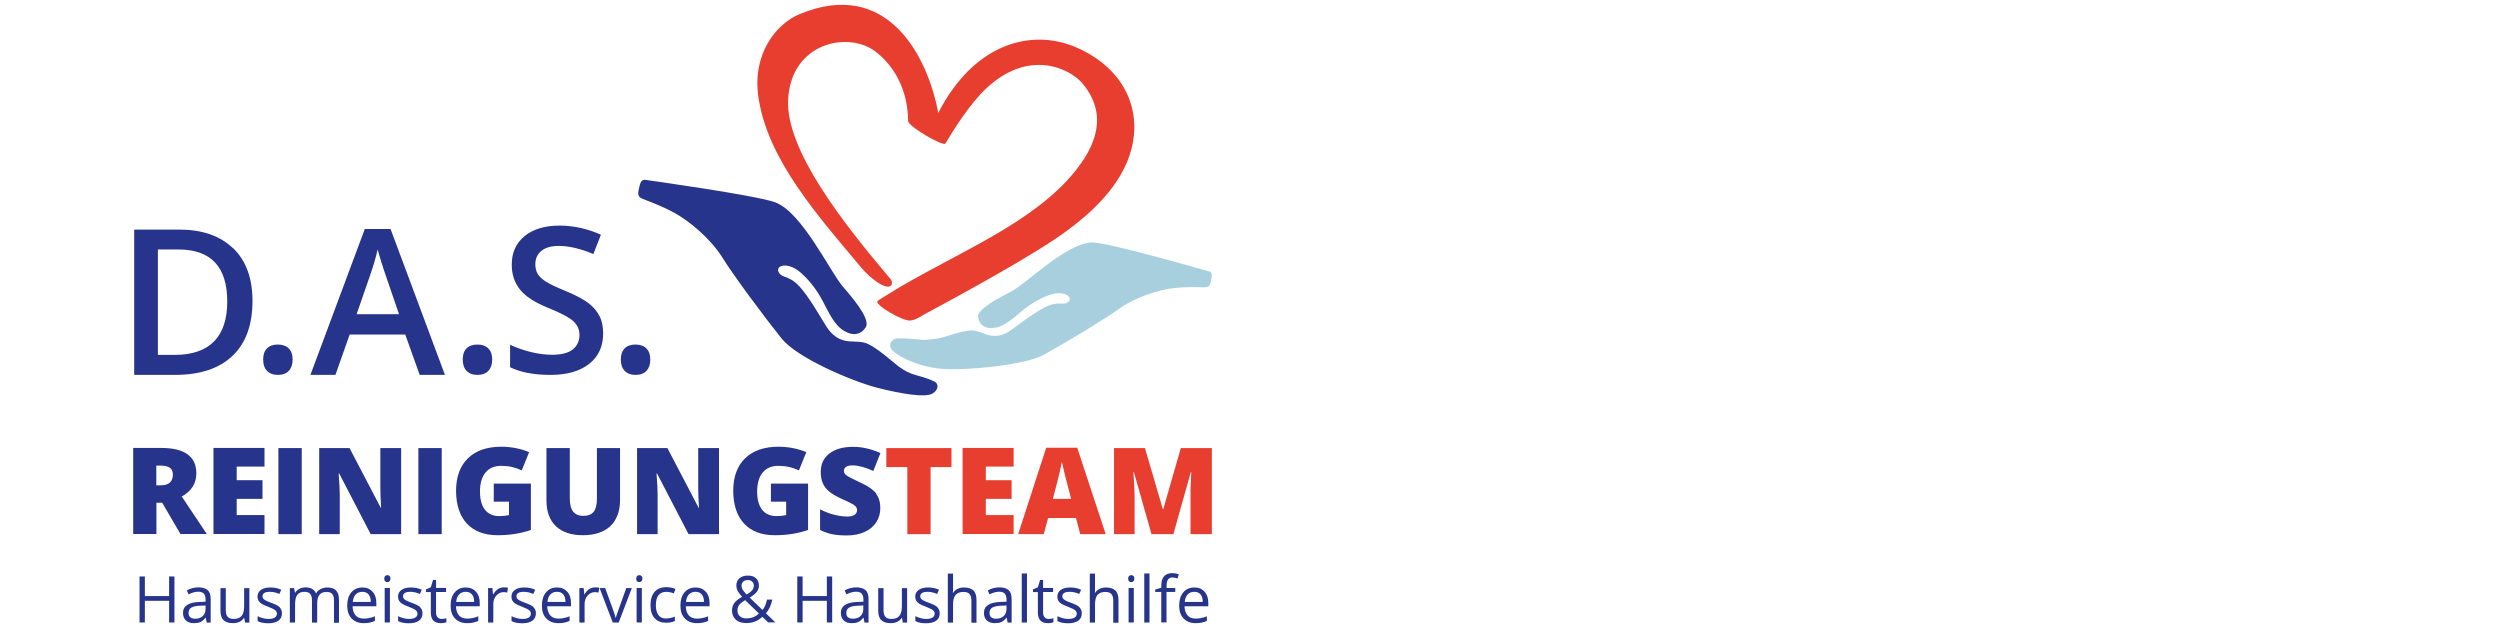
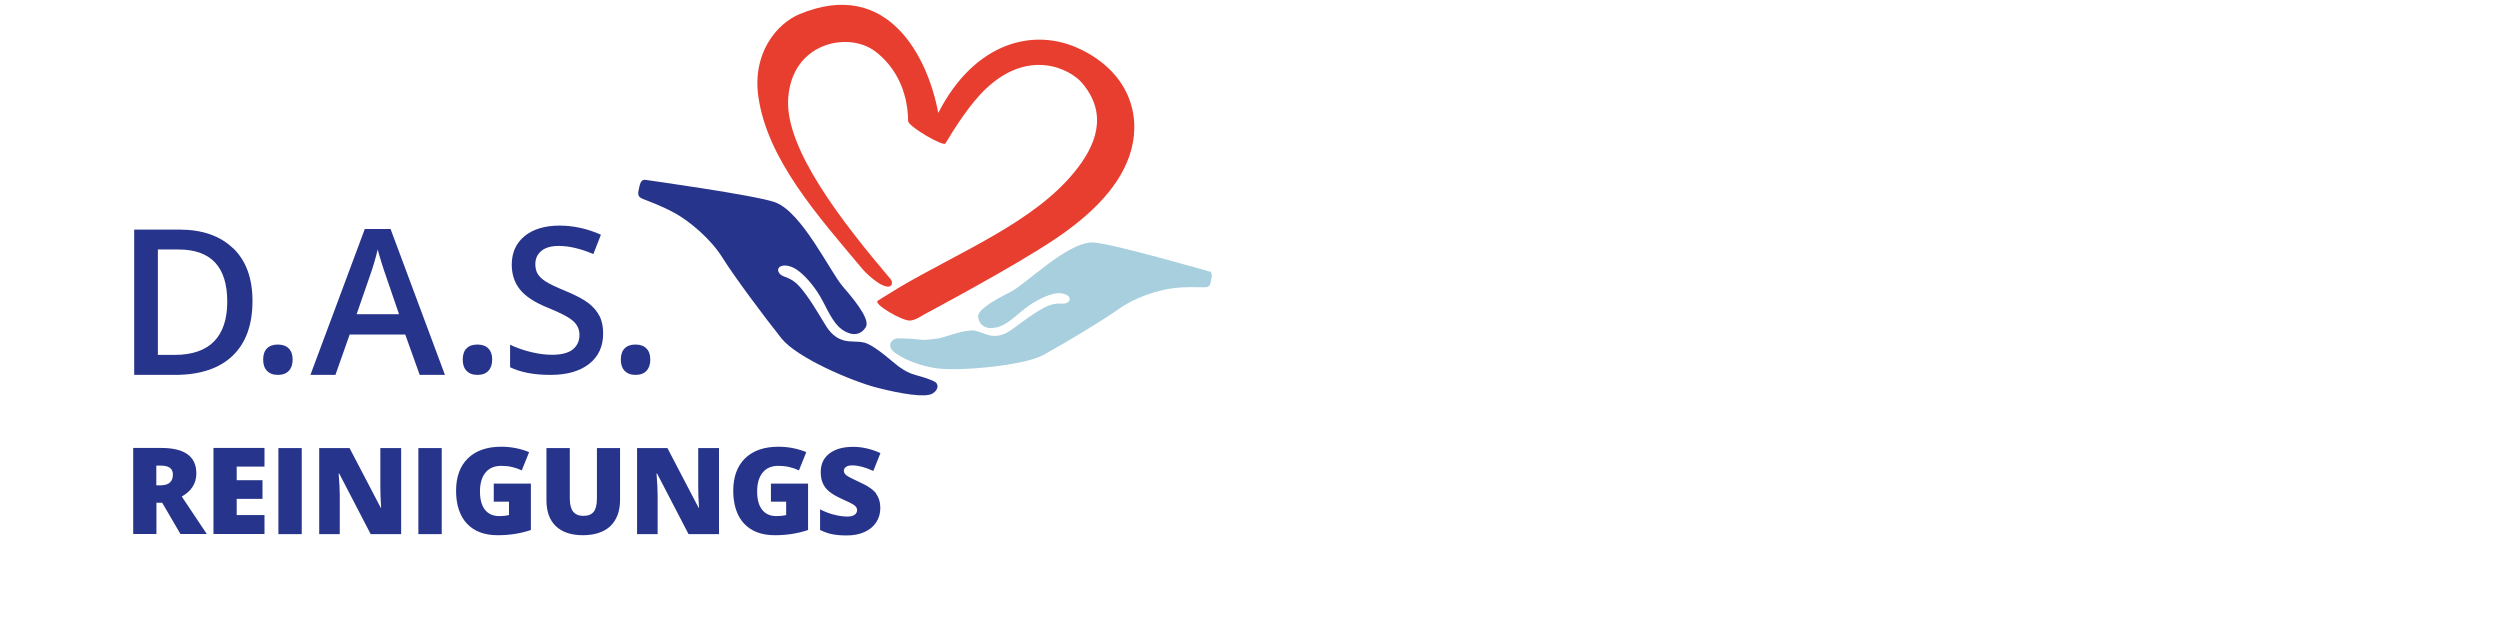
<svg xmlns="http://www.w3.org/2000/svg" id="Ebene_1" data-name="Ebene 1" viewBox="0 0 224.86 56.48">
  <defs>
    <clipPath id="clippath">
      <rect x="11.98" y=".44" width="97.01" height="55.61" style="fill: none; stroke-width: 0px;" />
    </clipPath>
  </defs>
  <g style="clip-path: url(#clippath);">
    <path d="M57.92,16.16s10.1,1.4,11.81,2.04c2.43.91,4.93,6.26,6.1,7.6,1.54,1.76,2.39,3.07,2.04,3.63-.47.73-1.12.67-1.49.54-1.01-.35-1.5-1.15-2.29-2.72-.68-1.35-1.56-2.32-2.21-2.84-.65-.52-1.28-.6-1.6-.48-.32.11-.42.43-.1.74.31.31.96.22,1.76,1.13.8.91,1.56,2.22,2.08,3.07.4.66.83,1.44,1.85,1.74.68.2,1.5.02,2.12.29.94.4,2.36,1.71,2.82,2.05.6.43,1,.64,1.64.81.64.18,1.1.31,1.62.57.34.17.4.71-.2,1.07-.64.38-2.77.04-5.03-.54-2.26-.59-7.15-2.68-8.53-4.4-1.57-1.96-4.3-5.63-5.32-7.27-1.09-1.75-3.02-3.32-4.27-4.01-1.25-.69-2.35-1.06-2.95-1.31-.51-.21-.37-.56-.26-1.09.14-.67.42-.59.42-.59" style="fill: #27348b; stroke-width: 0px;" />
    <path d="M108.81,24.43s-8.87-2.56-10.49-2.62c-2.3-.07-6.04,3.76-7.45,4.46-1.85.92-3,1.71-2.89,2.28.13.76.69.93,1.04.95.94.05,1.62-.43,2.8-1.45,1.01-.87,2.06-1.37,2.77-1.58.71-.21,1.25-.05,1.48.15.23.2.2.49-.16.64-.36.15-.86-.14-1.83.33-.96.47-2.03,1.29-2.74,1.81-.55.4-1.17.9-2.11.8-.63-.07-1.24-.49-1.84-.48-.91.01-2.69.7-3,.72-.31.03-1.03.18-1.62.11-.58-.07-1.58-.14-2.1-.11-.34.03-.82.43-.5.95.32.52,2.06,1.46,4.11,1.74,2.05.28,7.84-.25,9.56-1.2,1.95-1.07,5.43-3.16,6.82-4.16,1.49-1.07,3.6-1.7,4.86-1.85,1.26-.15,2.28-.08,2.86-.08.49,0,.49-.34.58-.8.11-.6-.14-.63-.14-.63" style="fill: #a7cfdd; stroke-width: 0px;" />
    <path d="M97.15,4.42c-4.1-1.98-9.47-.69-12.76,5.74-.91-4.96-4.5-12.2-12.47-8.89-2.08.86-4.27,3.54-3.71,7.43.81,5.63,5.28,10.64,9.45,15.6.21.23.77.77,1.21,1.05.05.03.24.2.6.34.23.09.39.11.5.08.12-.03.15-.06.2-.13.07-.09.11-.33-.08-.55-4.36-5.14-9.47-11.7-9.2-16.19.3-5.09,5.41-6.11,7.83-4.28,1.62,1.22,2.93,3.34,2.96,6.26,0,.5,3.17,2.32,3.35,2.03.85-1.43,2.26-3.63,3.67-4.95,3.87-3.64,7.56-1.76,8.64-.48,2.38,2.83,1.21,5.64-.69,7.98-3.71,4.56-10.31,7.17-15.87,10.45-.02.02-.06.05-.06.04l-1.35.83c-.14.09-.28.18-.42.27-.44.29,2.25,1.87,2.94,1.78.5-.06.94-.38,1.22-.54.31-.18,8.09-4.29,11.86-6.84,3.19-2.15,5.95-4.8,6.8-8.05.85-3.28-.37-6.93-4.59-8.97" style="fill: #e83e30; stroke-width: 0px;" />
    <path d="M15.72,31.92h-1.52v-9.48h1.85c2.93,0,4.39,1.56,4.39,4.69s-1.57,4.79-4.72,4.79M20.96,22.33c-1.16-1.12-2.77-1.68-4.85-1.68h-4.04v13.07h3.66c2.25,0,3.98-.57,5.18-1.71,1.2-1.14,1.8-2.79,1.8-4.95,0-2.03-.58-3.61-1.73-4.73" style="fill: #27348b; stroke-width: 0px;" />
    <path d="M24.01,33.35c.23.24.55.37.98.37s.76-.12.99-.37c.23-.25.34-.58.34-1.01s-.11-.75-.34-.99c-.23-.24-.56-.36-.99-.36s-.76.12-.98.35c-.23.23-.34.57-.34,1s.11.77.34,1.01" style="fill: #27348b; stroke-width: 0px;" />
    <path d="M32.08,28.25l1.18-3.41c.31-.87.54-1.67.71-2.4.06.24.17.61.33,1.13.16.51.28.89.37,1.13l1.22,3.56h-3.81ZM40.02,33.72l-4.89-13.12h-2.32l-4.89,13.12h2.25l1.28-3.63h5l1.3,3.63h2.27Z" style="fill: #27348b; stroke-width: 0px;" />
    <path d="M53.93,28.45c-.21-.43-.54-.83-.98-1.17-.45-.35-1.15-.72-2.11-1.12-.85-.35-1.44-.63-1.77-.85-.33-.21-.56-.44-.71-.68-.14-.24-.21-.53-.21-.87,0-.49.18-.89.54-1.19.36-.3.88-.45,1.57-.45.91,0,1.95.24,3.11.73l.68-1.74c-1.24-.55-2.48-.82-3.74-.82s-2.35.31-3.12.94c-.77.63-1.16,1.48-1.16,2.57,0,.87.24,1.61.73,2.23.49.62,1.33,1.17,2.52,1.65,1.16.47,1.92.87,2.29,1.21.37.34.55.75.55,1.24,0,.54-.2.97-.6,1.3-.4.32-1.03.48-1.87.48-.58,0-1.2-.08-1.87-.24-.67-.16-1.3-.38-1.9-.66v2.02c.94.46,2.15.69,3.63.69s2.64-.33,3.48-.99c.84-.66,1.26-1.57,1.26-2.74,0-.59-.1-1.1-.31-1.54" style="fill: #27348b; stroke-width: 0px;" />
    <path d="M41.96,33.35c.23.24.55.37.98.37s.76-.12.99-.37c.23-.25.34-.58.34-1.01s-.11-.75-.34-.99c-.23-.24-.56-.36-.99-.36s-.76.12-.98.35c-.23.23-.34.57-.34,1s.11.77.34,1.01" style="fill: #27348b; stroke-width: 0px;" />
    <path d="M56.18,33.35c.23.24.55.37.98.37s.76-.12.99-.37c.23-.25.34-.58.34-1.01s-.11-.75-.34-.99c-.23-.24-.56-.36-.99-.36s-.76.12-.98.35c-.23.23-.34.57-.34,1s.11.77.34,1.01" style="fill: #27348b; stroke-width: 0px;" />
-     <path d="M105.54,48.04l1.56-5.56h.05c-.04.84-.07,1.37-.07,1.58,0,.22,0,.41,0,.59v3.39h1.92v-7.74h-2.79l-1.58,5.49h-.04l-1.61-5.49h-2.78v7.74h1.85v-3.36c0-.53-.04-1.26-.11-2.21h.05l1.58,5.57h1.99ZM94.7,44.87c.32-1.21.53-2.03.62-2.44.09-.41.16-.71.19-.89.04.19.11.51.22.96.11.45.21.81.28,1.1l.33,1.27h-1.65ZM99.45,48.04l-2.56-7.77h-2.79l-2.52,7.77h2.3l.39-1.45h2.51l.38,1.45h2.29ZM91.17,46.33h-2.5v-1.46h2.32v-1.68h-2.32v-1.22h2.5v-1.68h-4.59v7.74h4.59v-1.7ZM83.7,42.01h1.88v-1.71h-5.86v1.71h1.89v6.03h2.09v-6.03Z" style="fill: #e83e30; stroke-width: 0px;" />
    <path d="M78.81,44.39c-.26-.34-.72-.67-1.39-.97-.69-.32-1.12-.54-1.28-.66-.16-.12-.24-.26-.24-.41,0-.14.06-.26.19-.35.12-.1.32-.14.59-.14.53,0,1.15.17,1.87.5l.64-1.61c-.83-.37-1.65-.56-2.45-.56-.91,0-1.62.2-2.14.6-.52.4-.78.95-.78,1.67,0,.38.06.71.18.99s.31.53.56.74c.25.22.63.44,1.13.67.56.25.9.42,1.03.5s.22.16.28.24c.06.08.09.17.09.28,0,.17-.07.31-.22.42-.14.11-.37.16-.68.16-.36,0-.75-.06-1.19-.17-.43-.11-.84-.27-1.24-.48v1.86c.38.18.74.31,1.09.38.35.07.78.11,1.3.11.62,0,1.15-.1,1.61-.31.46-.21.81-.5,1.05-.87.24-.37.37-.8.37-1.28,0-.52-.13-.95-.39-1.3M69.33,45.12h1.38v1.21c-.26.06-.55.09-.86.09-.57,0-1-.19-1.3-.57-.3-.38-.45-.93-.45-1.65s.17-1.3.5-1.7c.33-.4.8-.6,1.42-.6.67,0,1.28.14,1.84.41l.66-1.64c-.32-.14-.7-.26-1.13-.35-.43-.09-.89-.14-1.38-.14-1.28,0-2.28.35-2.99,1.04-.71.69-1.07,1.67-1.07,2.92s.33,2.27.98,2.96c.65.69,1.57,1.04,2.76,1.04,1.09,0,2.08-.16,2.99-.47v-4.17h-3.34v1.61ZM64.66,40.3h-1.86v3.5c0,.47.02,1.1.07,1.88h-.03l-2.81-5.38h-2.73v7.74h1.85v-3.49c0-.45-.03-1.11-.1-1.96h.05l2.83,5.45h2.74v-7.74ZM53.69,40.3v4.53c0,.56-.1.96-.29,1.2-.19.24-.5.37-.93.37-.4,0-.7-.12-.91-.37-.2-.25-.31-.64-.31-1.19v-4.54h-2.1v4.7c0,1.01.28,1.79.85,2.33.57.54,1.38.81,2.43.81s1.91-.28,2.48-.83c.57-.56.86-1.34.86-2.35v-4.66h-2.09ZM44.4,45.12h1.38v1.21c-.26.06-.55.09-.86.09-.57,0-1-.19-1.3-.57-.3-.38-.45-.93-.45-1.65s.17-1.3.5-1.7c.33-.4.81-.6,1.42-.6.67,0,1.28.14,1.84.41l.66-1.64c-.32-.14-.7-.26-1.13-.35-.43-.09-.89-.14-1.38-.14-1.28,0-2.28.35-2.99,1.04-.71.69-1.07,1.67-1.07,2.92s.33,2.27.98,2.96c.65.69,1.57,1.04,2.76,1.04,1.09,0,2.08-.16,2.99-.47v-4.17h-3.34v1.61ZM39.73,40.3h-2.1v7.74h2.1v-7.74ZM36.07,40.3h-1.86v3.5c0,.47.02,1.1.07,1.88h-.03l-2.81-5.38h-2.73v7.74h1.85v-3.49c0-.45-.03-1.11-.1-1.96h.05l2.83,5.45h2.74v-7.74ZM27.14,40.3h-2.1v7.74h2.1v-7.74ZM23.79,46.33h-2.5v-1.46h2.32v-1.68h-2.32v-1.22h2.5v-1.68h-4.59v7.74h4.59v-1.7ZM14.07,41.88h.41c.72,0,1.07.27,1.07.8,0,.65-.37.97-1.1.97h-.39v-1.77ZM14.59,45.22l1.64,2.81h2.37l-2.25-3.37c.87-.49,1.31-1.18,1.31-2.08,0-1.52-1.05-2.29-3.15-2.29h-2.53v7.74h2.09v-2.81h.53Z" style="fill: #27348b; stroke-width: 0px;" />
-     <path d="M107.98,53.46c.13.16.2.38.2.68h-1.62c.03-.29.11-.51.26-.67.15-.16.35-.24.6-.24s.43.08.57.24M108.08,56c.15-.03.31-.08.47-.15v-.42c-.33.14-.66.21-.99.21s-.56-.09-.74-.28c-.17-.19-.27-.47-.28-.83h2.14v-.3c0-.42-.11-.76-.34-1.01-.23-.26-.53-.38-.92-.38-.42,0-.75.15-.99.44-.25.29-.37.69-.37,1.19s.13.88.4,1.16c.27.28.63.42,1.09.42.21,0,.39-.02.54-.05M105.72,52.89h-.79v-.2c0-.26.04-.45.13-.57.08-.12.22-.18.39-.18.13,0,.28.03.46.09l.12-.38c-.22-.07-.41-.1-.58-.1-.67,0-1,.38-1,1.14v.17l-.55.17v.21h.55v2.74h.47v-2.74h.79v-.37ZM103.39,51.58h-.47v4.41h.47v-4.41ZM101.55,52.28c.05.05.12.08.2.08s.14-.03.2-.08c.05-.05.08-.13.08-.24s-.03-.18-.08-.23-.12-.08-.2-.08-.15.03-.2.08c-.05.05-.08.13-.08.24s.03.18.08.24M101.98,52.89h-.47v3.1h.47v-3.1ZM100.6,55.99v-2.02c0-.39-.09-.68-.28-.86-.19-.18-.47-.27-.85-.27-.22,0-.41.04-.58.13-.17.09-.3.2-.39.35h-.03c.02-.11.02-.24.02-.4v-1.33h-.47v4.41h.47v-1.62c0-.4.07-.69.22-.87.15-.18.39-.27.71-.27.25,0,.43.06.54.19.11.12.17.31.17.57v2.01h.47ZM97.11,54.63c-.13-.14-.38-.27-.75-.4-.27-.1-.45-.18-.54-.23-.09-.05-.16-.11-.21-.17-.04-.06-.06-.13-.06-.21,0-.12.06-.22.17-.29.11-.07.28-.1.5-.1.25,0,.54.06.85.19l.17-.38c-.32-.14-.65-.2-.98-.2-.36,0-.64.07-.85.22-.21.15-.31.35-.31.6,0,.14.03.26.09.37s.15.19.27.27c.12.08.33.17.62.28.3.12.51.22.61.3.1.09.16.19.16.31,0,.16-.07.28-.2.36-.13.08-.32.12-.57.12-.16,0-.32-.02-.49-.07s-.33-.1-.48-.18v.44c.23.13.55.2.96.2.39,0,.69-.08.91-.23s.32-.38.32-.67c0-.21-.06-.38-.19-.51M93.95,55.51c-.09-.1-.13-.24-.13-.43v-1.83h.9v-.37h-.9v-.72h-.27l-.2.66-.44.2v.23h.44v1.85c0,.63.3.95.9.95.08,0,.17,0,.27-.02.1-.02.17-.04.23-.06v-.36s-.11.03-.18.04c-.08.01-.16.02-.24.02-.16,0-.28-.05-.37-.15M92.37,51.58h-.47v4.41h.47v-4.41ZM89.15,55.52c-.1-.09-.15-.22-.15-.39,0-.22.08-.38.25-.48s.43-.16.81-.17l.47-.02v.28c0,.29-.08.51-.25.67-.17.16-.4.24-.69.24-.19,0-.33-.04-.43-.13M90.99,55.99v-2.12c0-.36-.09-.63-.27-.79s-.45-.25-.82-.25c-.18,0-.37.02-.55.07-.18.05-.35.11-.5.2l.14.36c.33-.16.62-.24.88-.24.23,0,.4.06.5.17.1.12.16.3.16.54v.19l-.53.02c-1,.03-1.5.36-1.5.99,0,.29.09.52.26.68.17.16.42.24.72.24.23,0,.42-.03.58-.1.15-.07.31-.2.46-.39h.02l.09.44h.35ZM87.83,55.99v-2.02c0-.39-.09-.68-.28-.86-.19-.18-.47-.27-.85-.27-.22,0-.41.04-.58.13-.17.09-.3.2-.39.35h-.03c.02-.11.02-.24.02-.4v-1.33h-.47v4.41h.47v-1.62c0-.4.08-.69.23-.87.15-.18.39-.27.71-.27.25,0,.43.06.54.19.11.12.17.31.17.57v2.01h.47ZM84.33,54.63c-.13-.14-.38-.27-.75-.4-.27-.1-.45-.18-.54-.23-.09-.05-.16-.11-.21-.17-.04-.06-.06-.13-.06-.21,0-.12.06-.22.17-.29.11-.07.28-.1.5-.1.25,0,.54.06.85.19l.17-.38c-.32-.14-.65-.2-.98-.2-.36,0-.64.07-.85.22-.21.15-.31.35-.31.6,0,.14.03.26.09.37.06.1.15.19.27.27s.33.17.62.28c.3.12.51.22.61.3.1.09.16.19.16.31,0,.16-.07.28-.2.36-.13.08-.32.12-.57.12-.16,0-.32-.02-.49-.07s-.33-.1-.48-.18v.44c.23.13.55.2.96.2.39,0,.69-.08.91-.23s.32-.38.32-.67c0-.21-.06-.38-.19-.51M78.99,52.89v2.03c0,.39.09.68.28.86.19.18.47.27.85.27.22,0,.41-.04.58-.12.17-.08.3-.2.4-.35h.03l.07.42h.39v-3.1h-.47v1.63c0,.4-.08.69-.23.87-.15.18-.39.27-.71.27-.25,0-.43-.06-.54-.19-.11-.12-.17-.31-.17-.57v-2.01h-.48ZM76.27,55.52c-.1-.09-.15-.22-.15-.39,0-.22.08-.38.25-.48.17-.1.43-.16.81-.17l.47-.02v.28c0,.29-.08.51-.25.67-.17.16-.4.24-.69.24-.18,0-.33-.04-.43-.13M78.12,55.99v-2.12c0-.36-.09-.63-.27-.79s-.45-.25-.82-.25c-.18,0-.37.02-.55.07-.18.05-.35.11-.5.2l.14.36c.33-.16.62-.24.88-.24.23,0,.4.06.5.17.1.12.16.3.16.54v.19l-.53.02c-1,.03-1.5.36-1.5.99,0,.29.09.52.26.68.17.16.42.24.72.24.23,0,.42-.03.58-.1.15-.07.31-.2.46-.39h.02l.09.44h.35ZM74.85,51.85h-.48v1.76h-2.18v-1.76h-.48v4.14h.48v-1.95h2.18v1.95h.48v-4.14ZM66.18,55.74c.22.2.54.3.94.3.28,0,.54-.04.77-.13.23-.09.46-.23.68-.43l.52.5h.65l-.85-.82c.26-.28.45-.69.58-1.23h-.48c-.04.19-.1.36-.16.52-.06.16-.15.3-.25.41l-1.15-1.11c.3-.18.51-.35.64-.52.13-.17.19-.36.19-.56,0-.28-.09-.5-.26-.66s-.42-.24-.72-.24c-.33,0-.59.08-.77.24-.19.16-.28.38-.28.66,0,.11.02.21.05.31.03.1.08.2.14.29.06.09.17.23.33.41-.34.19-.58.38-.71.57-.13.19-.2.41-.2.65,0,.35.11.63.34.83M66.55,55.43c-.15-.13-.22-.3-.22-.53,0-.12.02-.23.06-.33.04-.1.11-.19.19-.27.09-.08.23-.19.44-.32l1.24,1.2c-.3.29-.68.44-1.13.44-.24,0-.44-.06-.58-.19M66.85,52.31c.1-.09.24-.14.41-.14s.29.05.39.14c.1.09.15.21.15.36,0,.16-.05.3-.14.41-.1.12-.26.25-.51.39-.16-.17-.28-.31-.35-.43-.07-.12-.1-.24-.1-.37,0-.15.05-.27.16-.36M63.12,53.46c.13.16.2.38.2.68h-1.62c.03-.29.11-.51.26-.67.15-.16.35-.24.6-.24s.43.08.57.24M63.22,56c.15-.03.31-.08.47-.15v-.42c-.33.14-.66.21-.99.21s-.56-.09-.74-.28c-.17-.19-.27-.47-.28-.83h2.14v-.3c0-.42-.11-.76-.34-1.01s-.53-.38-.92-.38c-.42,0-.75.15-.99.44-.25.29-.37.69-.37,1.19s.13.88.4,1.16c.27.28.63.42,1.09.42.21,0,.39-.02.54-.05M60.7,55.88v-.42c-.27.11-.54.17-.8.17-.3,0-.53-.1-.68-.31-.15-.2-.23-.5-.23-.88,0-.8.32-1.21.95-1.21.09,0,.2.01.33.04.12.03.24.06.34.1l.14-.4c-.08-.04-.2-.08-.35-.11-.15-.03-.3-.05-.45-.05-.46,0-.82.14-1.07.42-.25.28-.37.68-.37,1.2s.12.9.37,1.17c.25.28.59.41,1.04.41.32,0,.58-.05.78-.16M57.3,52.28c.05.05.12.08.2.08s.14-.03.2-.08c.05-.05.08-.13.08-.24s-.03-.18-.08-.23c-.05-.05-.12-.08-.2-.08s-.14.03-.2.08c-.05.05-.08.13-.08.24s.03.18.08.24M57.73,52.89h-.47v3.1h.47v-3.1ZM55.65,55.99l1.18-3.1h-.5c-.39,1.06-.63,1.74-.74,2.06-.11.31-.18.52-.2.62h-.02c-.03-.13-.11-.41-.27-.84l-.67-1.84h-.5l1.18,3.1h.55ZM52.99,52.99c-.16.11-.3.27-.42.47h-.02l-.05-.57h-.39v3.1h.47v-1.66c0-.3.09-.56.27-.76s.39-.31.64-.31c.1,0,.21.01.34.04l.07-.44c-.11-.02-.23-.03-.37-.03-.19,0-.37.05-.54.16M50.66,53.46c.13.16.2.38.2.68h-1.62c.03-.29.11-.51.26-.67.15-.16.35-.24.6-.24s.43.08.57.24M50.76,56c.15-.03.31-.08.47-.15v-.42c-.33.14-.66.21-.99.21s-.56-.09-.74-.28c-.17-.19-.27-.47-.28-.83h2.14v-.3c0-.42-.11-.76-.34-1.01s-.53-.38-.92-.38c-.42,0-.75.15-.99.44-.25.29-.37.69-.37,1.19s.13.88.4,1.16c.27.28.63.42,1.09.42.21,0,.39-.02.54-.05M48.01,54.63c-.13-.14-.38-.27-.75-.4-.27-.1-.45-.18-.54-.23-.09-.05-.16-.11-.21-.17-.04-.06-.06-.13-.06-.21,0-.12.06-.22.17-.29.11-.07.28-.1.5-.1.25,0,.53.06.85.19l.17-.38c-.32-.14-.65-.2-.98-.2-.36,0-.64.07-.85.22-.21.15-.31.35-.31.6,0,.14.03.26.09.37.06.1.15.19.27.27s.33.17.62.28c.3.12.51.22.61.3.1.09.16.19.16.31,0,.16-.07.28-.2.36-.13.08-.32.12-.57.12-.16,0-.32-.02-.49-.07-.17-.04-.33-.1-.48-.18v.44c.23.13.55.2.96.2.39,0,.69-.08.91-.23s.32-.38.32-.67c0-.21-.06-.38-.19-.51M44.78,52.99c-.16.11-.3.27-.42.47h-.02l-.05-.57h-.39v3.1h.47v-1.66c0-.3.09-.56.27-.76s.39-.31.64-.31c.1,0,.21.01.34.04l.07-.44c-.11-.02-.23-.03-.37-.03-.19,0-.37.05-.54.16M42.45,53.46c.13.16.2.38.2.68h-1.62c.03-.29.11-.51.26-.67.15-.16.35-.24.6-.24s.43.08.57.24M42.55,56c.15-.03.31-.08.47-.15v-.42c-.33.14-.66.21-.99.21s-.56-.09-.74-.28c-.17-.19-.27-.47-.28-.83h2.14v-.3c0-.42-.11-.76-.34-1.01s-.53-.38-.92-.38c-.41,0-.75.15-.99.44-.25.29-.37.69-.37,1.19s.13.88.4,1.16c.27.28.63.42,1.09.42.21,0,.39-.02.54-.05M39.35,55.51c-.09-.1-.13-.24-.13-.43v-1.83h.9v-.37h-.9v-.72h-.27l-.2.66-.44.2v.23h.44v1.85c0,.63.3.95.9.95.08,0,.17,0,.27-.02.1-.02.17-.04.23-.06v-.36s-.11.03-.18.04c-.08.01-.16.02-.24.02-.16,0-.28-.05-.37-.15M37.81,54.63c-.13-.14-.38-.27-.75-.4-.27-.1-.45-.18-.54-.23-.09-.05-.16-.11-.21-.17-.04-.06-.06-.13-.06-.21,0-.12.06-.22.17-.29.11-.07.28-.1.5-.1.25,0,.53.06.85.19l.17-.38c-.32-.14-.65-.2-.98-.2-.36,0-.64.07-.85.22-.21.15-.31.35-.31.6,0,.14.03.26.09.37.06.1.15.19.27.27.12.08.33.17.62.28.3.12.51.22.61.3.1.09.16.19.16.31,0,.16-.07.28-.2.36-.13.08-.32.12-.57.12-.16,0-.32-.02-.49-.07-.17-.04-.33-.1-.48-.18v.44c.23.13.55.2.96.2.39,0,.69-.08.91-.23s.32-.38.32-.67c0-.21-.06-.38-.19-.51M34.64,52.28c.05.05.12.08.2.08.08,0,.14-.03.2-.08.05-.05.08-.13.08-.24s-.03-.18-.08-.23-.12-.08-.2-.08c-.08,0-.15.03-.2.08-.05.05-.08.13-.08.24s.03.18.08.24M35.07,52.89h-.47v3.1h.47v-3.1ZM33.15,53.46c.13.16.2.38.2.68h-1.62c.03-.29.11-.51.26-.67.15-.16.35-.24.6-.24s.43.08.57.24M33.25,56c.15-.03.31-.08.47-.15v-.42c-.33.14-.66.21-.99.21-.32,0-.56-.09-.74-.28-.17-.19-.27-.47-.28-.83h2.14v-.3c0-.42-.11-.76-.34-1.01s-.53-.38-.92-.38c-.41,0-.75.15-.99.44-.25.29-.37.69-.37,1.19s.13.88.4,1.16c.26.28.63.42,1.09.42.21,0,.39-.02.54-.05M30.49,55.99v-2.02c0-.4-.09-.68-.26-.86-.17-.18-.44-.27-.79-.27-.22,0-.42.05-.6.14-.18.09-.31.22-.4.38h-.02c-.15-.35-.47-.53-.95-.53-.2,0-.38.04-.54.13-.16.08-.29.2-.38.35h-.02l-.08-.42h-.38v3.1h.47v-1.63c0-.4.07-.69.21-.87.14-.18.35-.26.65-.26.22,0,.39.06.5.19s.16.31.16.56v2.02h.47v-1.73c0-.35.07-.61.21-.78.14-.17.36-.25.65-.25.22,0,.39.06.49.19.11.12.16.31.16.56v2.02h.47ZM25.17,54.63c-.13-.14-.38-.27-.75-.4-.27-.1-.45-.18-.54-.23-.09-.05-.16-.11-.21-.17-.04-.06-.06-.13-.06-.21,0-.12.06-.22.17-.29.11-.07.28-.1.5-.1.25,0,.54.06.85.19l.17-.38c-.32-.14-.65-.2-.98-.2-.36,0-.64.07-.85.22-.21.15-.31.35-.31.6,0,.14.03.26.09.37.06.1.15.19.27.27s.33.17.62.28c.3.12.51.22.61.3.1.09.16.19.16.31,0,.16-.07.28-.2.36-.13.08-.32.12-.57.12-.16,0-.32-.02-.49-.07-.17-.04-.33-.1-.48-.18v.44c.23.13.55.2.96.2.39,0,.69-.08.91-.23.22-.16.32-.38.32-.67,0-.21-.06-.38-.19-.51M19.83,52.89v2.03c0,.39.09.68.28.86.19.18.47.27.85.27.22,0,.41-.04.58-.12.17-.08.3-.2.4-.35h.03l.07.42h.39v-3.1h-.47v1.63c0,.4-.08.69-.23.87-.15.18-.39.27-.71.27-.25,0-.43-.06-.54-.19-.11-.12-.17-.31-.17-.57v-2.01h-.48ZM17.11,55.52c-.1-.09-.15-.22-.15-.39,0-.22.08-.38.25-.48.17-.1.43-.16.81-.17l.47-.02v.28c0,.29-.08.51-.25.67-.17.16-.4.24-.69.24-.18,0-.33-.04-.43-.13M18.95,55.99v-2.12c0-.36-.09-.63-.27-.79-.18-.16-.45-.25-.82-.25-.18,0-.37.02-.55.07-.18.05-.35.11-.5.2l.14.36c.33-.16.62-.24.88-.24.23,0,.4.06.5.17.1.12.16.3.16.54v.19l-.53.02c-1,.03-1.5.36-1.5.99,0,.29.09.52.26.68.17.16.42.24.72.24.23,0,.42-.03.58-.1s.31-.2.46-.39h.02l.09.44h.35ZM15.69,51.85h-.48v1.76h-2.18v-1.76h-.48v4.14h.48v-1.95h2.18v1.95h.48v-4.14Z" style="fill: #27348b; stroke-width: 0px;" />
  </g>
</svg>